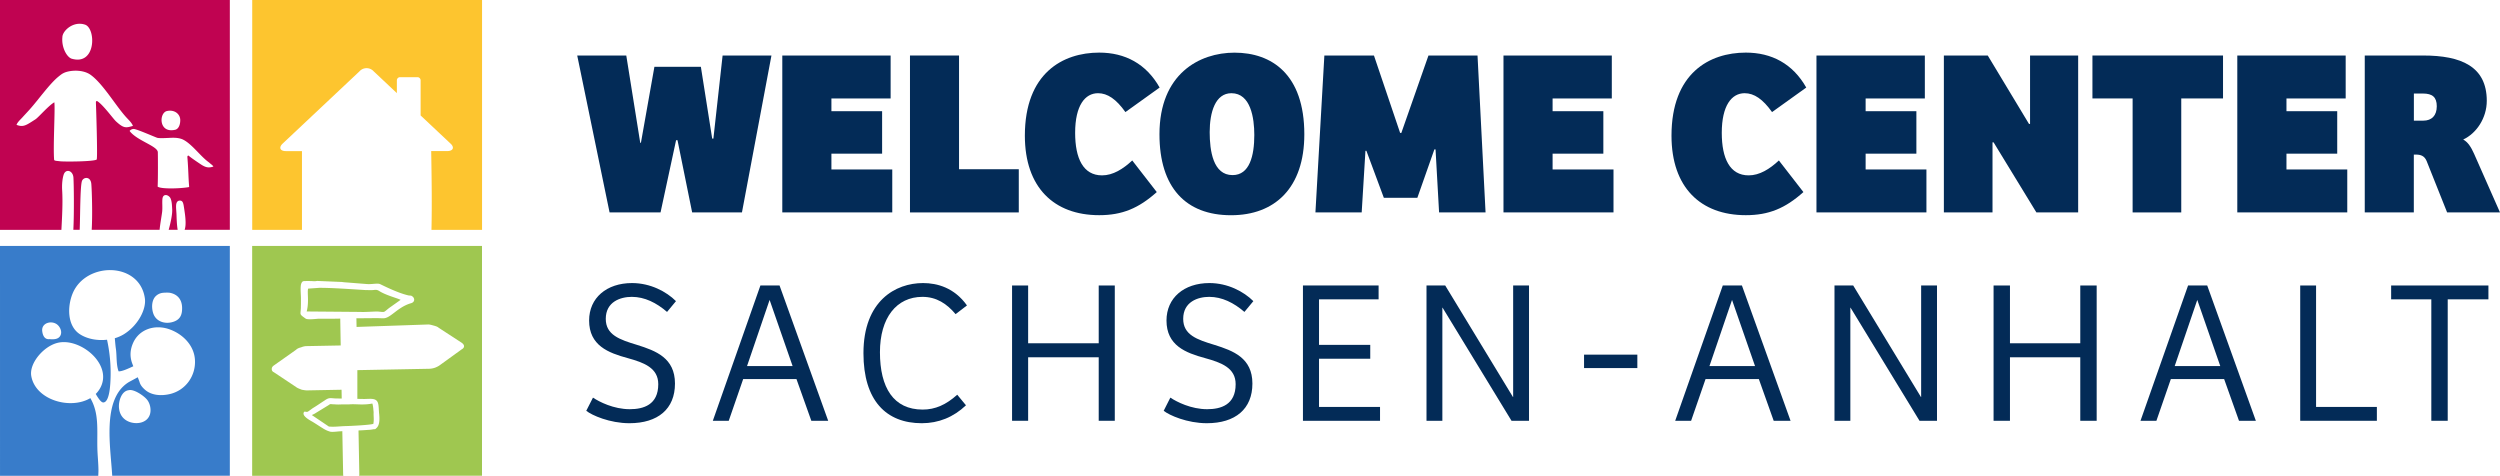
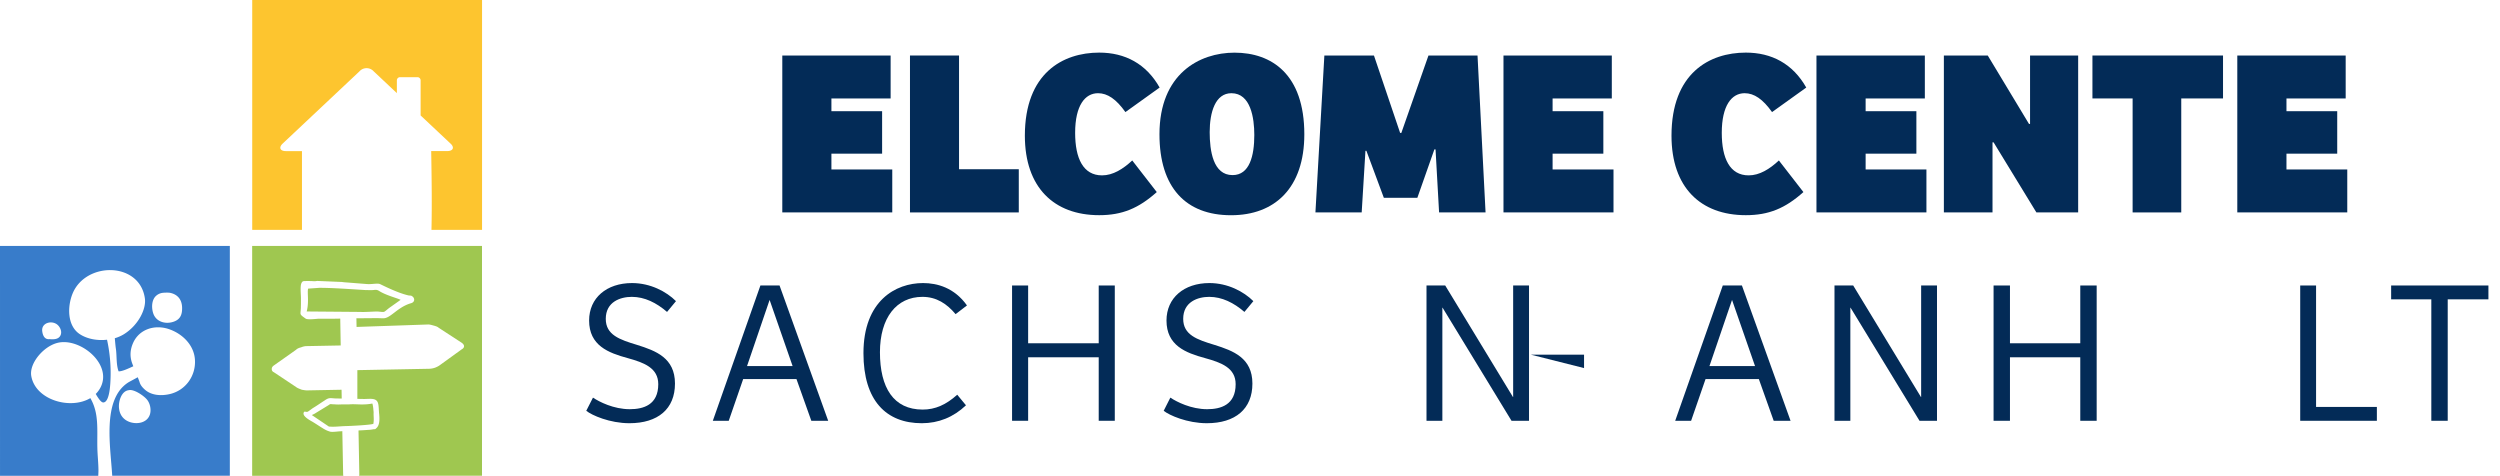
<svg xmlns="http://www.w3.org/2000/svg" width="472.87" height="90.001" version="1.1" xml:space="preserve">
  <style type="text/css">.st0,.st4{fill-rule:evenodd;clip-rule:evenodd;fill:#032b57}.st4{fill:#c00351}</style>
  <g transform="translate(8)" fill="#032b57">
-     <path class="st0" transform="translate(-676.82 -544.89)" d="M790.05 571.9h-.13l-2.64-16.51H778l6.12 29.68h9.64l2.94-13.66h.27l2.77 13.66h9.42l5.58-29.68h-9.24l-1.74 15.71h-.23l-2.14-13.57h-8.79z" />
    <path class="st0" d="m322.76 33.17c-3.57 0-5.09-3.21-5.09-8.04 0-5.18 1.87-7.5 4.33-7.5 1.79 0 3.44 1.12 5.18 3.57l6.47-4.64c-2.55-4.51-6.56-6.61-11.43-6.61-6.87 0-14.06 3.88-14.06 15.71 0 9.78 5.49 15.04 14.06 15.04 4.33 0 7.45-1.29 10.89-4.37l-4.64-5.98c-1.73 1.62-3.65 2.82-5.71 2.82z" />
    <path class="st0" transform="translate(-676.82 -544.89)" d="m816.79 585.07h20.8v-8.12h-11.51v-2.99h9.59v-8.04h-9.59v-2.41h11.2v-8.12h-20.49z" />
    <path class="st0" transform="translate(-676.82 -544.89)" d="m840.94 585.07h20.58v-8.17h-11.3v-21.51h-9.28z" />
    <path class="st0" d="m200.45 33.17c-3.57 0-5.09-3.21-5.09-8.04 0-5.18 1.87-7.5 4.33-7.5 1.79 0 3.44 1.12 5.18 3.57l6.47-4.64c-2.54-4.51-6.56-6.61-11.43-6.61-6.87 0-14.06 3.88-14.06 15.71 0 9.78 5.49 15.04 14.06 15.04 4.33 0 7.45-1.29 10.89-4.37l-4.64-5.98c-1.73 1.62-3.65 2.82-5.71 2.82z" />
    <path class="st0" d="M238.71 25.4c0-11.34-6.16-15.44-13.21-15.44-6.65 0-14.19 4.02-14.19 15.44 0 10.09 5 15.31 13.53 15.31 8.29.01 13.87-5.17 13.87-15.31zm-17.9-.4c0-3.79 1.07-7.37 4.11-7.37 3.66 0 4.33 4.73 4.33 7.9 0 3.93-.89 7.59-4.11 7.59-3.7.01-4.33-4.64-4.33-8.12z" />
    <path class="st0" transform="translate(-676.82 -544.89)" d="M930.57 582.3h6.34l3.22-9.15h.22l.67 11.92h8.79l-1.52-29.68h-9.28l-5.13 14.64h-.23l-4.95-14.64h-9.38l-1.69 29.68h8.75l.71-11.65h.18z" />
    <path class="st0" transform="translate(-676.82 -544.89)" d="M953.2 585.07h20.81v-8.12h-11.52v-2.99h9.6v-8.04h-9.6v-2.41h11.2v-8.12H953.2z" />
    <path class="st0" transform="translate(-676.82 -544.89)" d="m1012.4 585.07h20.8v-8.12h-11.5v-2.99h9.6v-8.04h-9.6v-2.41h11.2v-8.12h-20.5z" />
    <path class="st0" transform="translate(-676.82 -544.89)" d="M1052.8 555.39v12.94h-.2l-7.8-12.94h-8.3v29.68h9.2v-13.26h.2l8.1 13.26h7.9v-29.68z" />
    <path class="st0" transform="translate(-676.82 -544.89)" d="m1064.6 555.39v8.12h7.6v21.56h9.2v-21.56h7.9v-8.12z" />
    <path class="st0" transform="translate(-676.82 -544.89)" d="M1092 585.07h20.8v-8.12h-11.5v-2.99h9.6v-8.04h-9.6v-2.41h11.2v-8.12H1092z" />
-     <path class="st0" d="M448.58 29.24h.4c.94 0 1.61.27 2.01 1.21l3.88 9.73h10l-4.91-11.11c-.58-1.29-1.16-2.19-2.05-2.68 2.5-1.16 4.46-4.06 4.46-7.32 0-6.52-4.87-8.57-12.01-8.57h-11.07v29.68h9.28V29.24zm0-6.42v-5.13h1.7c1.79 0 2.63.67 2.63 2.41 0 1.74-.94 2.72-2.54 2.72z" />
    <path class="st0" d="M102.89 77.7c1.04.85 4.46 2.35 8.16 2.35 5.39 0 8.62-2.69 8.62-7.5 0-4.85-3.62-6.2-7.16-7.31-3.31-1-5.93-1.89-5.93-4.93 0-3.23 2.77-4.16 4.93-4.16 2.42 0 4.66 1.12 6.66 2.85l1.69-2.04c-1.81-1.81-4.85-3.42-8.31-3.42-4.81 0-8.12 2.81-8.12 7.08 0 4.73 3.62 6.12 7.31 7.12 3.08.85 5.77 1.85 5.77 4.93 0 3.92-2.81 4.73-5.39 4.73-3.04 0-5.77-1.39-6.96-2.19z" />
-     <path class="st0" transform="translate(-676.82 -544.89)" d="m968.44 614.51h10.08v-2.54h-10.08z" />
+     <path class="st0" transform="translate(-676.82 -544.89)" d="m968.44 614.51v-2.54h-10.08z" />
    <path class="st0" d="m311.87 79.59 2.73-7.89h10.08l2.81 7.89h3.19L321.48 54h-3.62l-9 25.59zm7.74-22.86 4.35 12.51h-8.62z" />
    <path class="st0" d="m129.84 79.59 2.73-7.89h10.08l2.81 7.89h3.19L139.45 54h-3.62l-9 25.59zm7.73-22.86 4.35 12.51h-8.62z" />
    <path class="st0" d="m166.52 77.47c-5.5 0-8.08-4.12-8.08-10.85 0-6.5 3.12-10.47 8.04-10.47 2.66 0 4.62 1.31 6.27 3.27l2.15-1.65c-2.39-3.35-5.62-4.23-8.31-4.23-5.19 0-11.27 3.35-11.27 13.27 0 8.97 4.31 13.24 11.04 13.24 3.16 0 6-1.15 8.35-3.39l-1.65-2c-2.11 1.89-4.15 2.81-6.54 2.81z" />
    <path class="st0" transform="translate(-676.82 -544.89)" d="m876.64 598.89v10.93h-13.35v-10.93h-3.04v25.59h3.04v-12.01h13.35v12.01h3.04v-25.59z" />
    <path class="st0" d="M212.11 77.7c1.04.85 4.46 2.35 8.16 2.35 5.39 0 8.62-2.69 8.62-7.5 0-4.85-3.62-6.2-7.16-7.31-3.31-1-5.93-1.89-5.93-4.93 0-3.23 2.77-4.16 4.92-4.16 2.42 0 4.66 1.12 6.66 2.85l1.69-2.04c-1.81-1.81-4.85-3.42-8.31-3.42-4.81 0-8.12 2.81-8.12 7.08 0 4.73 3.62 6.12 7.31 7.12 3.08.85 5.77 1.85 5.77 4.93 0 3.92-2.81 4.73-5.39 4.73-3.04 0-5.77-1.39-6.96-2.19z" />
-     <path class="st0" transform="translate(-676.82 -544.89)" d="M915.27 624.48h14.58v-2.62h-11.54v-9.12H928v-2.62h-9.69v-8.61h11.27v-2.62h-14.31z" />
    <path class="st0" d="M278.21 54v21.09h-.04L265.36 54h-3.54v25.59h3V58.2h.04l13.04 21.39h3.31V54z" />
    <path class="st0" d="M355.38 54v21.09h-.04L342.53 54h-3.54v25.59h3V58.2h.04l13.04 21.39h3.31V54z" />
    <path class="st0" transform="translate(-676.82 -544.89)" d="M1062.3 598.89v10.93H1049v-10.93h-3.1v25.59h3.1v-12.01h13.3v12.01h3.1v-25.59z" />
-     <path class="st0" d="m399.88 79.59 2.73-7.89h10.08l2.81 7.89h3.19L409.49 54h-3.62l-9 25.59zm7.73-22.86 4.35 12.51h-8.62z" />
    <path class="st0" transform="translate(-676.82 -544.89)" d="m1103.9 624.48h14.5v-2.62h-11.5v-22.97h-3z" />
    <path class="st0" transform="translate(-676.82 -544.89)" d="m1121.1 598.89v2.62h7.6v22.97h3.1v-22.97h7.7v-2.62z" />
  </g>
  <g clip-rule="evenodd" fill-rule="evenodd">
    <path d="m0 46.517h43.473v43.473h-22.248c-0.305-5.459-1.954-14.345 2.957-17.601 0.263-0.176 1.034-0.563 1.871-1.034 0.18 0.45 0.32 0.812 0.362 0.962 0.16 0.558 0.579 1.023 1.008 1.4 1.256 1.112 3.117 1.184 4.683 0.822 3.009-0.697 4.973-3.458 4.766-6.528-0.186-2.76-2.373-4.9-4.931-5.764-2.683-0.905-5.645 0.01-6.793 2.683-0.506 1.184-0.604 2.326-0.227 3.556 0.052 0.16 0.155 0.445 0.295 0.791-1.065 0.486-2.12 0.982-2.781 0.962-0.481-1.287-0.316-2.931-0.517-4.296-0.078-0.527-0.135-1.215-0.202-1.97a6.968 6.968 0 0 0 1.727-0.76c2.755-1.726 4.233-4.776 3.964-6.745-0.956-6.989-11.165-7.01-13.667-0.967-1.008 2.44-1.06 6.11 1.344 7.697 1.432 0.94 3.36 1.267 5.16 1.06 0.444 2.031 0.806 4.704 0.645 7.805-0.04 0.796-0.186 4.017-1.344 4.063-0.429 0.016-0.982-0.832-1.437-1.612 0.3-0.295 0.564-0.631 0.786-1.014 2.631-4.512-3.784-9.775-8.084-8.632-2.647 0.703-5.314 3.887-4.896 6.26 0.807 4.564 7.428 6.41 11.171 4.176 1.68 2.864 1.251 5.96 1.329 9.429 0.03 1.385 0.191 2.76 0.207 4.14 5e-3 0.342-0.016 0.724-0.037 1.122h-18.583zm32.101 8.86c-0.243-0.041-1.09-0.041-1.51 0.041a2.246 2.246 0 0 0-1.214 0.683c-0.734 0.822-0.724 2.259-0.362 3.256 0.527 1.448 2.109 1.939 3.49 1.592 1.483-0.372 1.984-1.276 1.938-2.786-0.047-1.799-1.174-2.58-2.342-2.786zm-7.749 18.428c-1.38 0.155-1.917 2.047-1.855 3.21 0.072 1.308 0.729 2.306 1.954 2.776 1.37 0.522 3.329 0.253 3.882-1.334 0.32-0.915 0.072-2.14-0.527-2.869-0.62-0.76-2.508-2.036-3.453-1.783zm-15.017-9.656c0.755 0.057 1.686 0.088 2.089-0.672 0.346-0.657 0.026-1.489-0.47-1.97-1.034-1.008-3.149-0.511-2.968 1.122 0.088 0.755 0.419 1.618 1.35 1.52z" fill="#387cca" />
    <path d="m70.663 78.22c0 0.698 0.093 1.184-0.041 1.938-0.357 0.223-4.534 0.43-5.294 0.435-1.121 0.041-2.067 0.175-2.92 0.098-0.078-5e-3 -0.186 0.02-0.28-0.062l-3.142-2.12c0.3-0.155 0.537-0.243 0.76-0.408l2.403-1.468c0.44-0.326 0.378-0.15 1.055-0.16 0.543 0.051 0.884 0.046 1.406 0.02 0.6-0.02 0.987 0.016 1.51-0.01 1.255-0.103 2.511 0.191 4.305-0.155 0.088 0.191 0.155 0.708 0.186 0.972 0.016 0.367 0.078 0.589 0.052 0.92zm-3.07-8.209 13.553-0.258c0.29-5e-3 0.662-0.052 1.019-0.166 0.372-0.118 0.723-0.305 0.94-0.454l4.244-3.071c0.29-0.15 0.43-0.372 0.424-0.59-5e-3 -0.216-0.155-0.433-0.45-0.645l-4.352-2.833c-0.222-0.212-0.6-0.32-0.956-0.419-0.378-0.103-0.734-0.207-1.024-0.201l-13.548 0.465-0.03-1.634 3.571-0.03c0.191-0.021 1.256 0.04 1.448 0.02 1.36 0.124 2.651-2.026 5.205-2.812 0.848-0.186 0.817-0.868 0.496-1.2-0.372-0.371-0.49-0.232-0.863-0.304-2.243-0.507-5.335-2.15-5.417-2.156-0.522-0.196-1.536 0.088-2.497 0l-3.148-0.248c-0.48-0.047-1.07-0.062-1.52-0.14l-4.652-0.196c-0.269 0.015-0.408 0.078-0.729 0.047-0.32-0.031-0.506-0.01-0.827-0.037-0.269 0.01-0.429 0-0.698 0.01-0.351 6e-3 -0.589-0.015-0.754 0.383-0.31 0.574-0.073 2.337-0.104 3.091 5e-3 0.305-5e-3 0.414 0 0.719 5e-3 0.3-0.015 0.527-0.01 0.832-0.052 1.396-0.383 1.174 0.915 2.089 0.33 0.217 1.66 0.077 2.305 0.02l3.195-0.01c0.269-0.016 0.677-0.01 1.029-0.016l0.087 5.077-6.487 0.124c-0.29 5e-3 -0.656 0.082-1.018 0.237-0.362 0.078-0.724 0.233-0.94 0.455l-4.245 2.998c-0.29 0.223-0.357 0.445-0.351 0.662a0.601 0.601 0 0 0 0.377 0.574l4.358 2.905c0.222 0.14 0.589 0.28 0.956 0.419 0.367 0.067 0.734 0.134 1.023 0.124l6.488-0.124 0.03 1.67-1.245-0.026c-0.884-0.042-1.153-0.218-2.01 0.403-0.714 0.45-1.345 0.904-2.027 1.318-0.326 0.191-0.636 0.455-1.018 0.713-0.44 0.326-0.74-0.212-0.905 0.284-0.207 0.641 1.044 1.344 1.664 1.69 0.724 0.435 1.463 0.942 2.187 1.376 0.45 0.258 0.703 0.356 1.034 0.46 0.429 0.186 1.51-0.01 2.109-0.026l0.325-0.02 0.156 8.192c0 0.088 0.015 0.176 0.04 0.249h-17.25v-43.483h43.474v43.472h-23.256a0.85 0.85 0 0 0 0.052-0.31l-0.155-8.26a50.9 50.9 0 0 0 1.84-0.11c0.34-5e-3 0.63-0.051 1.023-0.124 0.264-0.01 0.31 0.026 0.48-0.175 0.72-0.559 0.637-1.85 0.57-2.662-0.083-0.595-0.057-1.618-0.228-2.11-0.33-1.095-1.633-0.733-2.858-0.775l-1.045-0.02zm-9.584-11.098c0.486-1.809 0.062-3.66 0.274-4.321l2.104-0.15c2.336-0.016 6.229 0.269 8.69 0.419 0.35-6e-3 0.666 0.025 1.017 0.015 0.75 0.031 1.034-0.207 1.598 0.145 1.276 0.832 3.489 1.375 4.083 1.695l-2.124 1.505c-1.194 0.91-0.708 0.842-2.145 0.708-0.75-0.031-2.342 0.124-3.334 0.072z" fill="#9fc750" />
    <path d="m47.707 0h43.473v43.473h-9.568c0.108-4.673 0.041-9.6-0.052-14.898h3.045c1.085 0 1.4-0.677 0.651-1.38l-5.696-5.355v-6.643c0-0.33-0.27-0.6-0.605-0.6h-3.288a0.6 0.6 0 0 0-0.6 0.6v2.42l-4.387-4.127a1.805 1.805 0 0 0-2.683 0l-14.577 13.711c-0.724 0.723-0.434 1.38 0.651 1.38h3.045v14.898h-9.408z" fill="#fdc52f" />
  </g>
-   <path class="st4" d="m0 0v43.473h11.615c0.144-2.671 0.275-5.21 0.145-7.438-0.068-1.044 0.026-2.264 0.305-3.061 0.157-0.419 0.442-0.624 0.74-0.645 0.498-0.035 1.035 0.439 1.086 1.279 0.079 1.349 0.148 6.577-0.018 9.863h1.199c0.108-2.495 0.077-8.098 0.42-9.201a0.89 0.89 0 0 1 0.789-0.609c0.448-0.03 0.924 0.289 0.994 1.152 0.105 1.249 0.244 5.795 0.07 8.658h12.84c0.124-1.22 0.406-2.718 0.488-3.422 0.087-0.781-0.024-1.757 0.053-2.449 0.056-0.485 0.304-0.692 0.594-0.705 0.328-0.016 0.707 0.216 0.91 0.57 0.279 0.568 0.3 1.358 0.336 2.066 0.08 0.941-0.318 2.712-0.662 3.939h1.703c-0.154-0.831-0.195-2.052-0.215-2.74-0.037-1.282-0.345-2.553 0.461-2.775a1.205 1.205 0 0 1 0.141-0.014h0.002c0.67-0.02 0.7 0.646 0.859 1.658 0.116 0.801 0.46 2.825 0.062 3.871h8.555v-43.473h-43.473zm15.092 4.496a3.189 3.189 0 0 1 1.035 0.182c2.063 0.791 2.053 7.851-2.641 6.404-0.94-0.393-1.877-2.227-1.685-4.057 4e-3 -0.995 1.477-2.544 3.291-2.529zm-0.977 8.877c0.999-0.025 2.168 0.167 3.025 0.783 2.414 1.737 4.874 6.073 6.9 8.203 0.372 0.393 0.921 0.932 1.102 1.459-1.318 0.372-1.71 0.506-3.178-0.838-0.568-0.516-2.471-3.189-3.588-3.861-0.155 0-0.208-0.005-0.238 0.232 0.052 1.257 0.336 10.164 0.16 10.811-0.403 0.413-6.136 0.446-6.953 0.342-0.646-0.082-0.836-0.052-1.1-0.217-0.232-2.492 0.217-9.761 0.031-10.939-1.132 0.651-3 2.86-3.578 3.227-1.68 1.065-2.259 1.566-3.572 1.039 0.186-0.521 0.699-0.957 1.133-1.432 0.517-0.574 0.806-0.869 1.318-1.438 1.747-1.943 3.783-4.895 5.561-6.316 0.563-0.45 0.952-0.767 2.053-0.963a6.26 6.26 0 0 1 0.924-0.09v-0.002zm18 7.564c1.157-0.02 1.966 0.782 1.98 1.76 0.01 0.764-0.237 1.607-0.883 1.83-3.246 0.821-3.169-3.224-1.613-3.529a2.672 2.672 0 0 1 0.516-0.061zm-6.832 3.455c0.522-0.016 4.216 1.62 4.481 1.682 0.522 0.124 2.08 0.008 2.731-0.012 0.647-0.021 1.52 0.022 2.207 0.383 1.696 0.889 3.292 3.221 4.869 4.307 0.263 0.274 0.656 0.481 0.791 0.754-0.905 0.296-1.428 0.165-2.213-0.311-1e-6 1e-6 -1.969-1.288-2.496-1.768-0.145 5e-3 -0.208 0.109-0.213 0.264 0.212 2.595 0.17 3.708 0.336 5.584 5e-3 0.119-0.062 0.118-0.145 0.133-1.602 0.274-5.184 0.379-5.814-0.107 0.082-1.468 0.055-5.879 0.035-6.504-0.042-1.184-3.975-2.185-5.34-4.025 0 0 0.249-0.359 0.771-0.379z" />
</svg>